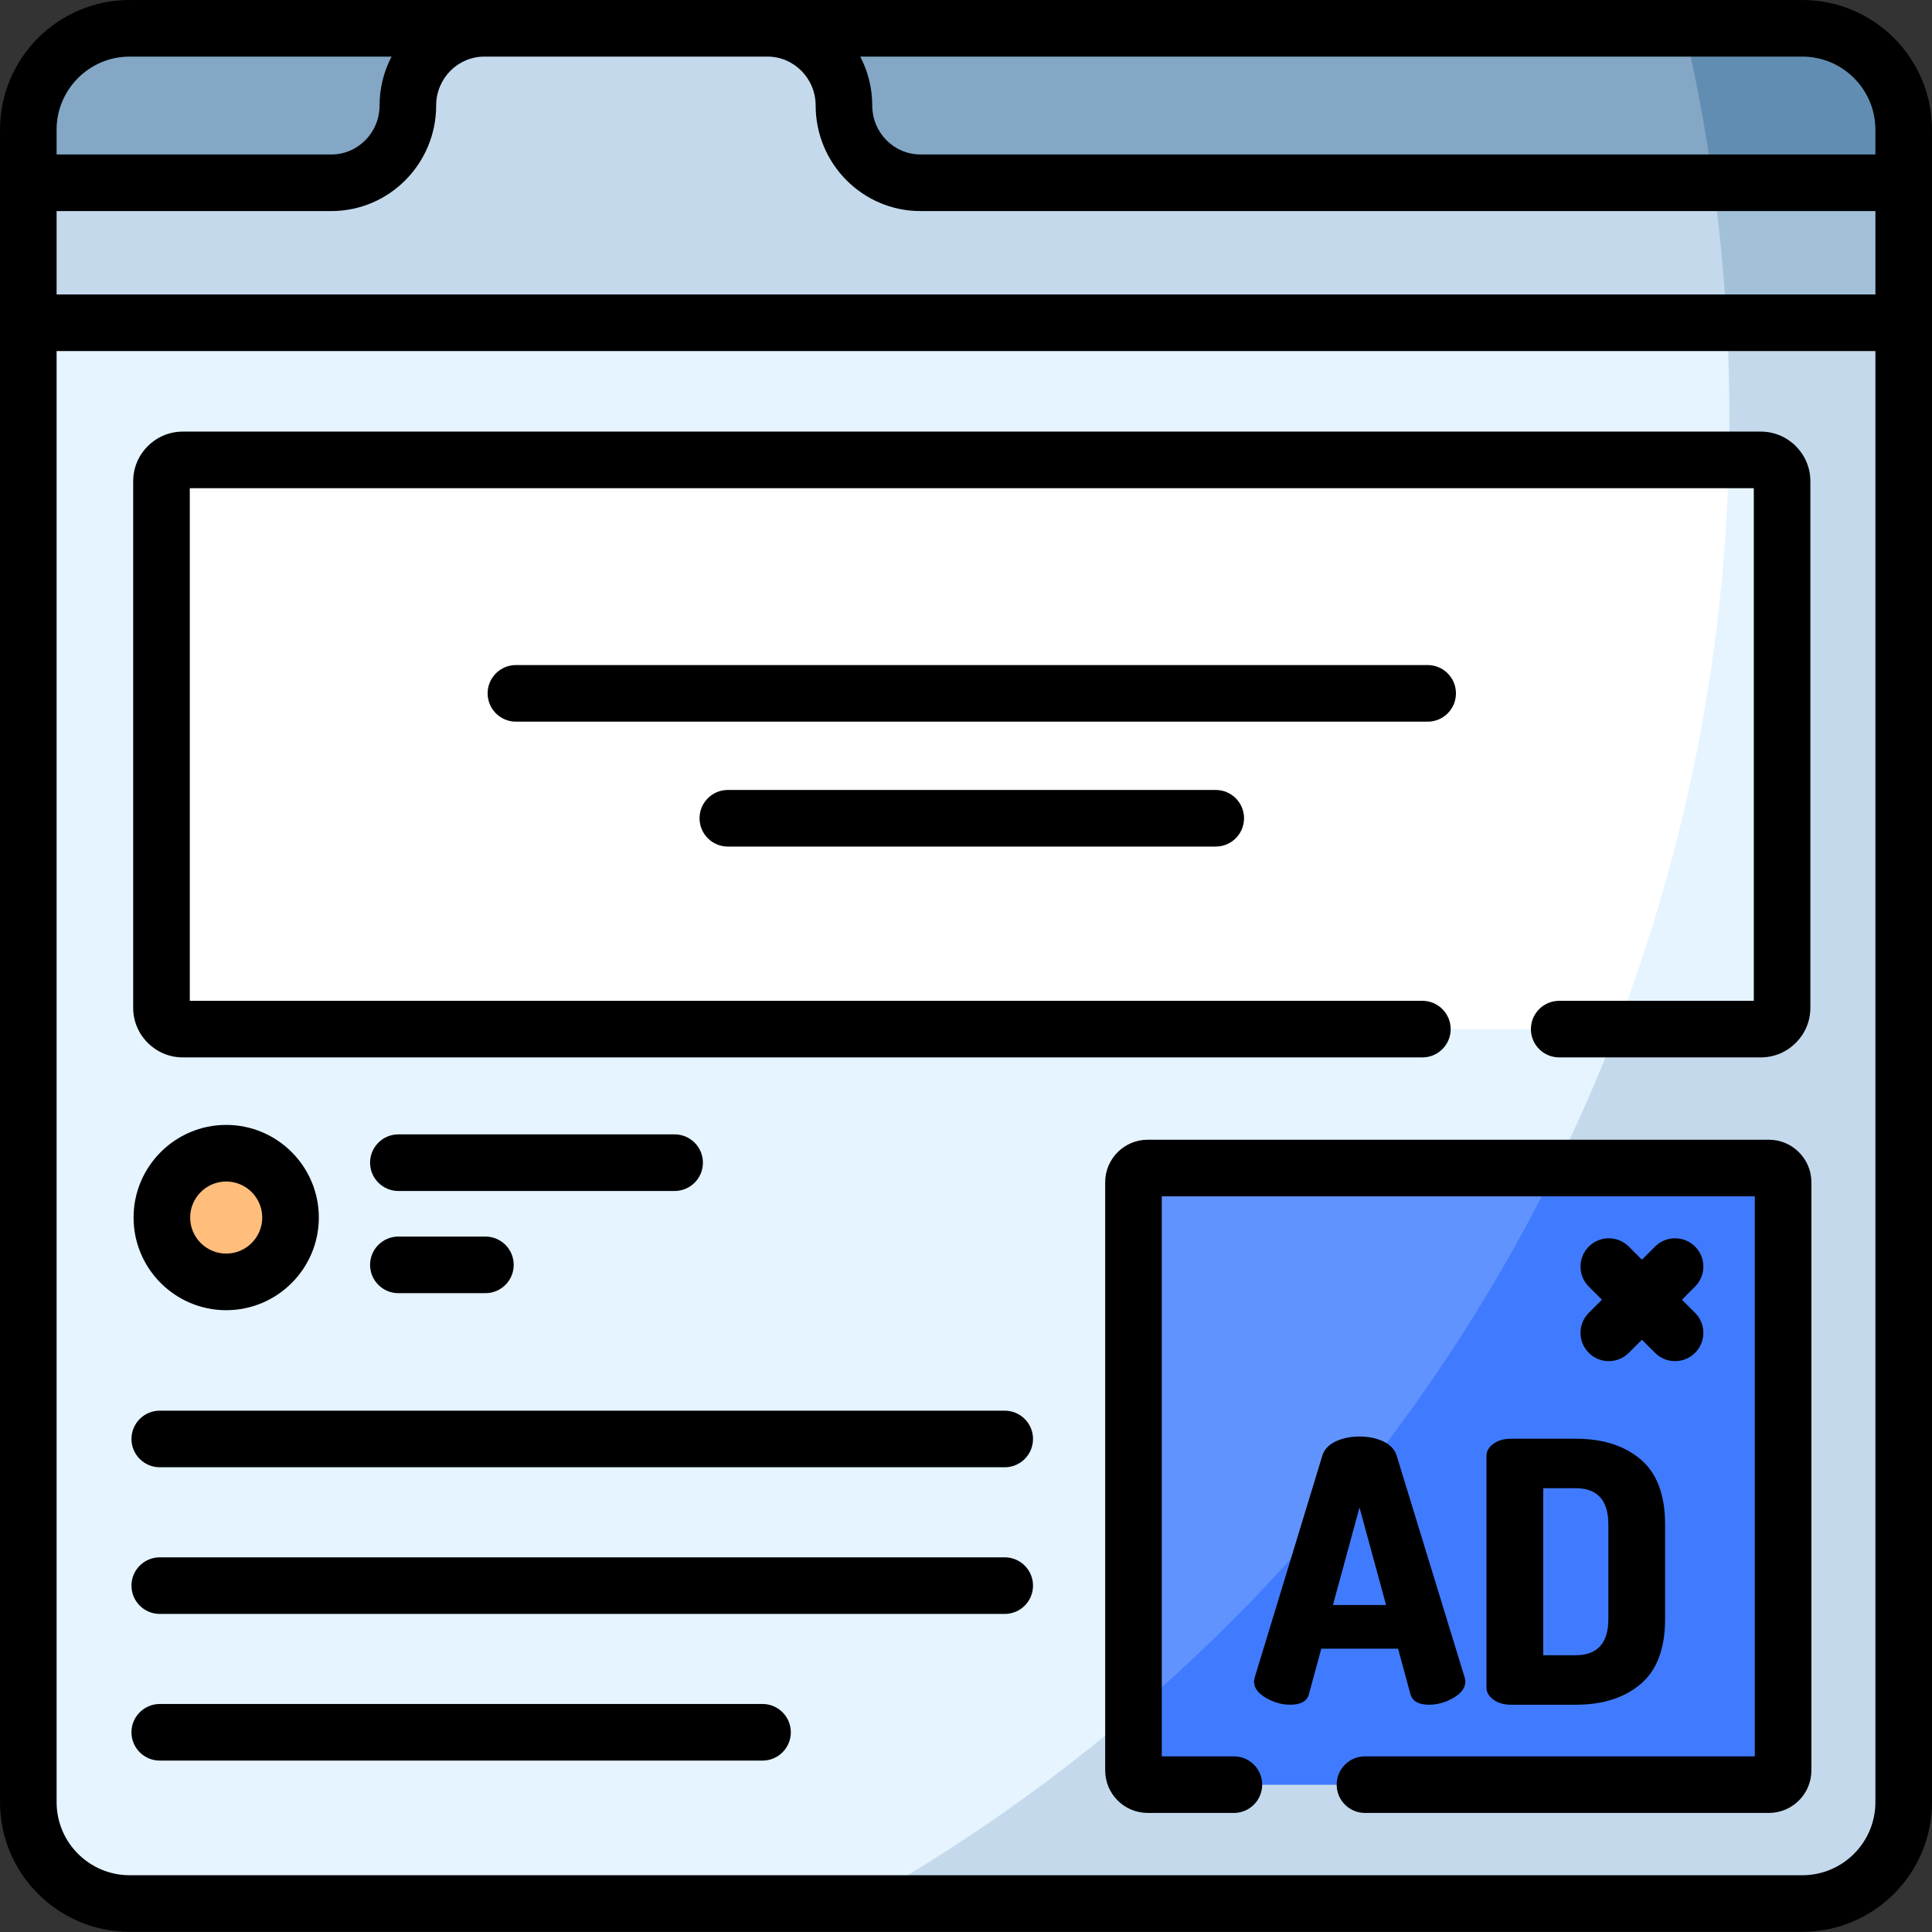
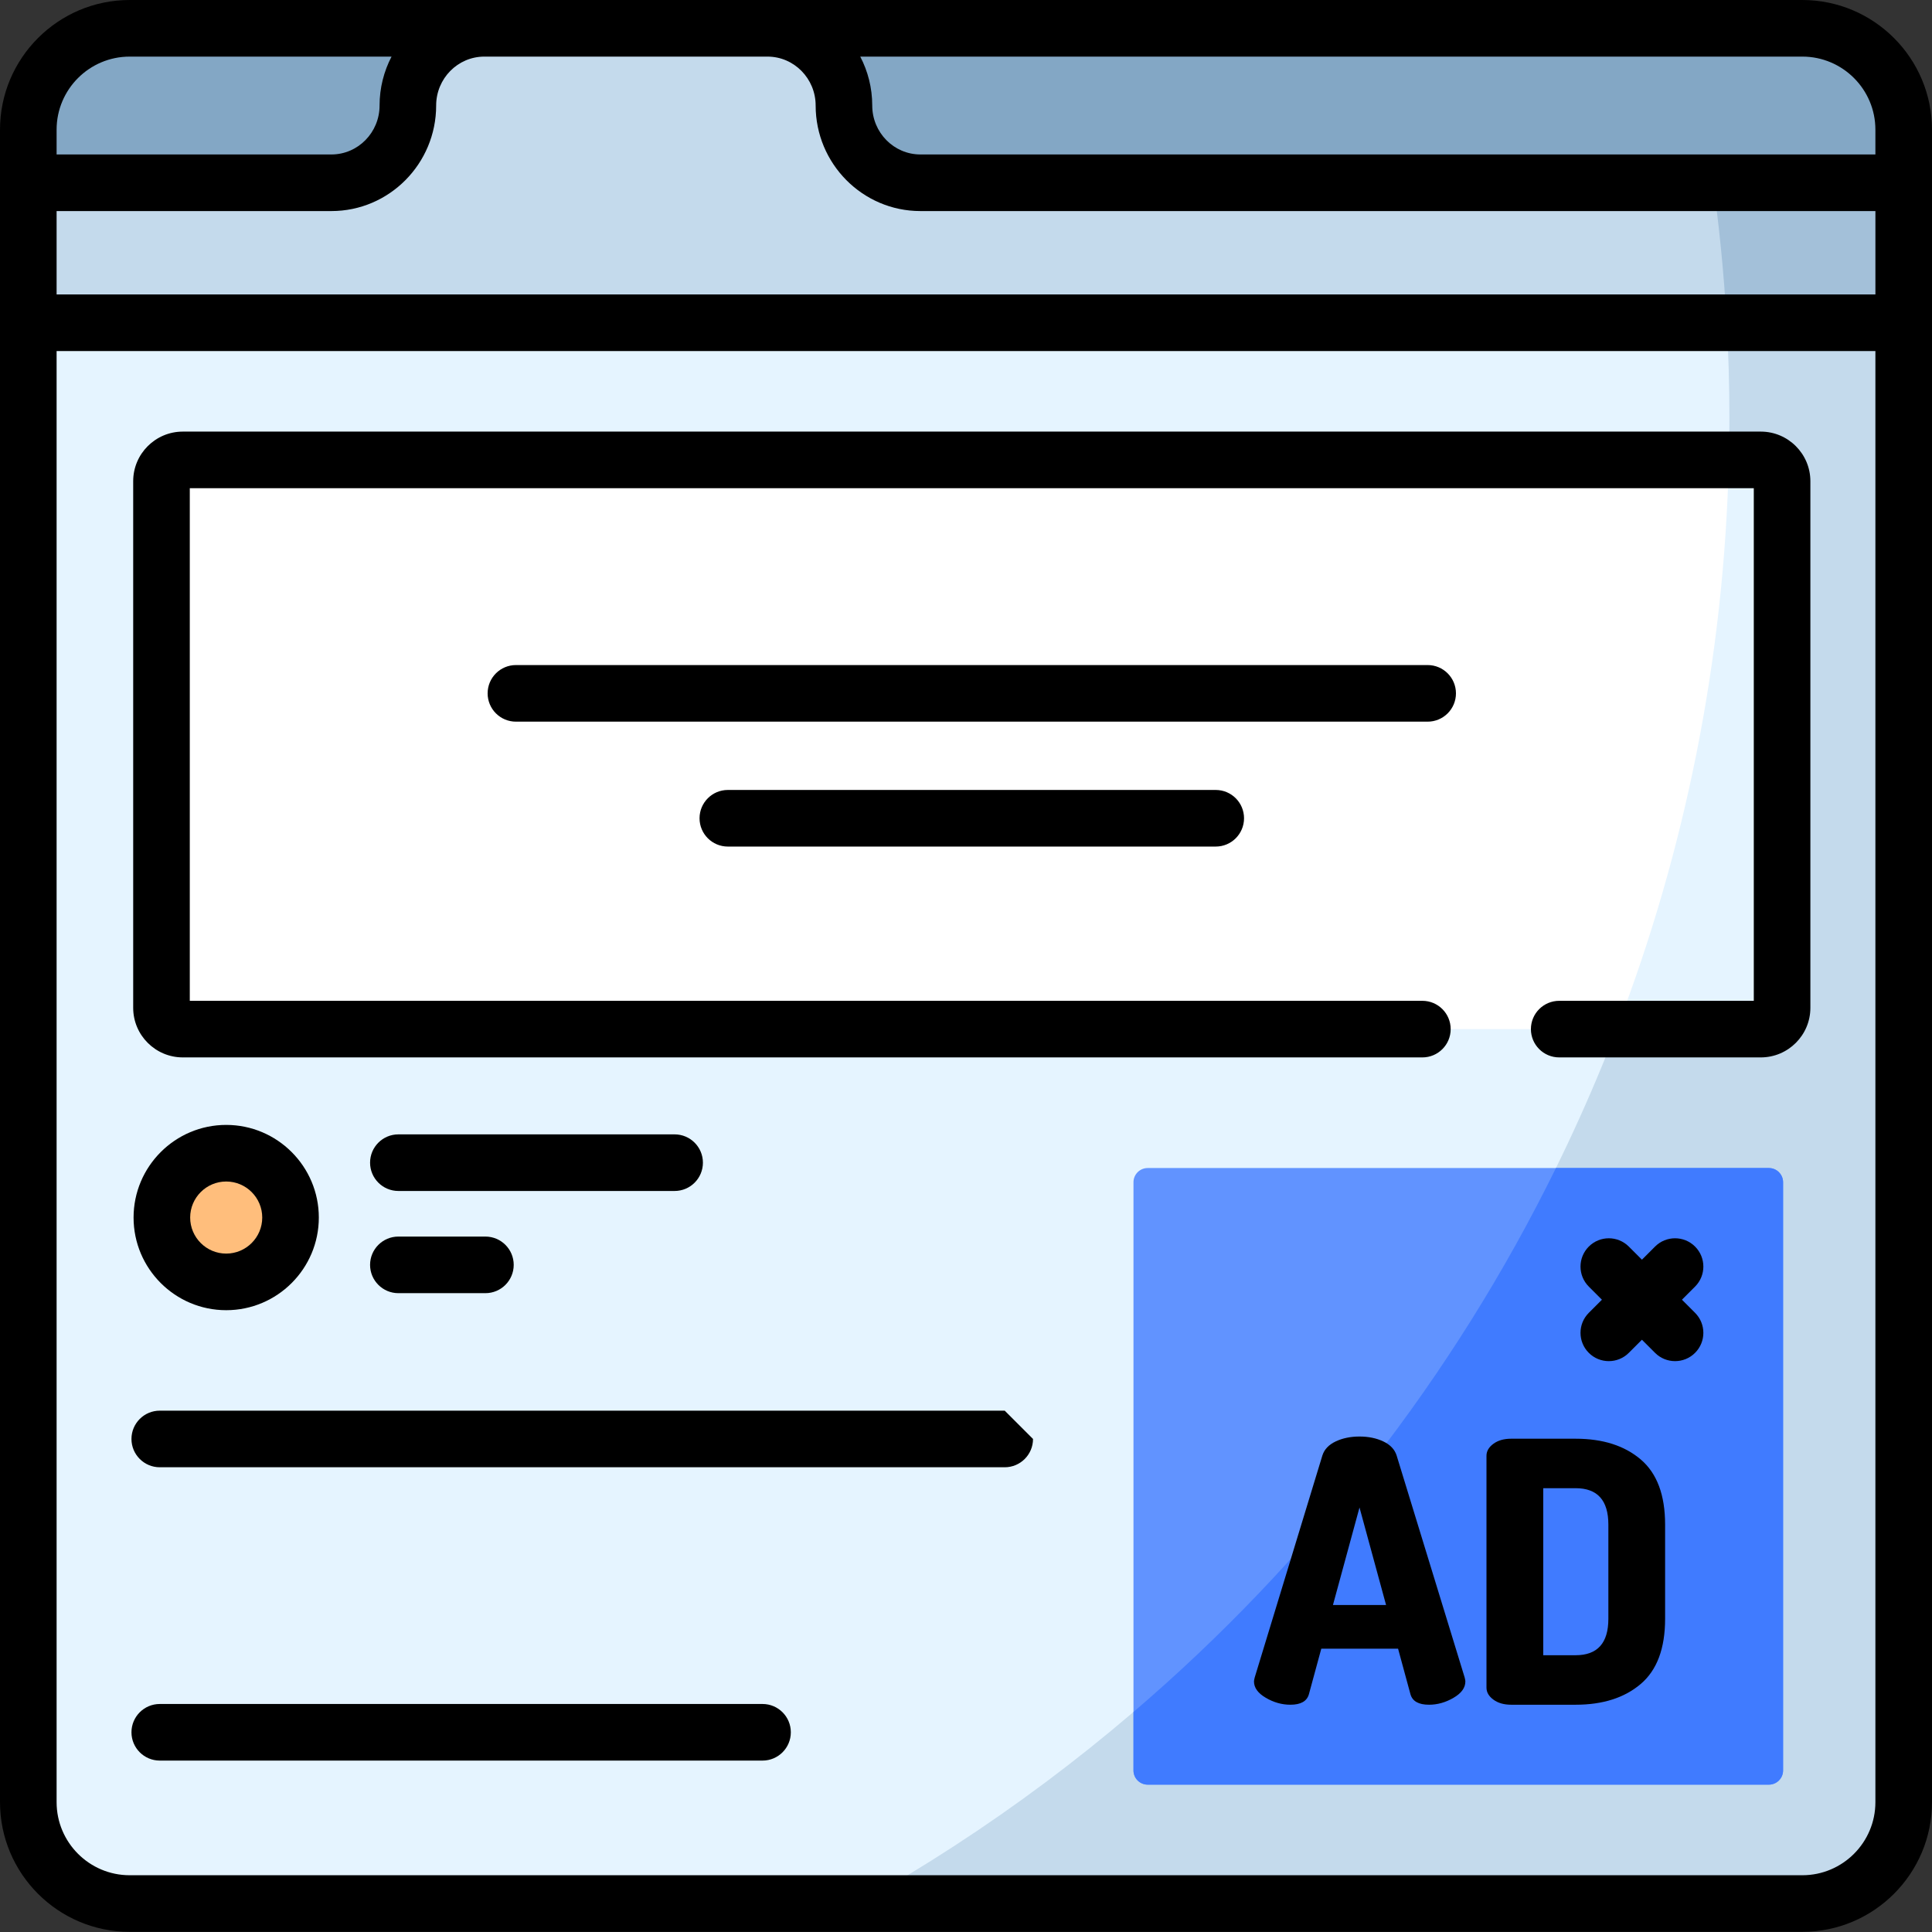
<svg xmlns="http://www.w3.org/2000/svg" height="512pt" viewBox="0 0 512.001 512" width="512pt">
  <rect x="0" y="0" width="512.001" height="512" fill="#333333" stroke="none" />
  <path d="m504.5 34.363v443.23c0 14.84-12.023 26.863-26.863 26.863h-443.27c-14.844 0-26.863-12.023-26.863-26.863v-443.23c0-14.84 12.02-26.863 26.863-26.863h443.27c14.84 0 26.863 12.023 26.863 26.863zm0 0" fill="#e5f4ff" />
  <path d="m477.637 7.5h-31.273c7.809 33.234 11.949 67.887 11.949 103.504 0 169.004-93.023 316.289-230.66 393.453h249.984c14.84 0 26.863-12.023 26.863-26.859v-443.234c0-14.84-12.023-26.863-26.863-26.863zm0 0" fill="#c4daec" />
  <path d="m504.5 34.363v51.164h-496.996v-51.164c0-14.84 12.02-26.863 26.863-26.863h443.27c14.84 0 26.863 12.023 26.863 26.863zm0 0" fill="#c4daec" />
  <path d="m477.637 7.5h-31.27c5.934 25.258 9.742 51.332 11.23 78.027h46.902v-51.164c0-14.84-12.02-26.863-26.863-26.863zm0 0" fill="#a3c0d9" />
  <path d="m34.367 7.5h93.984c-11.188 0-20.266 9.168-20.266 20.465 0 5.645-2.266 10.77-5.926 14.469-3.668 3.711-8.734 5.996-14.328 5.996h-80.328v-14.066c0-14.84 12.02-26.863 26.863-26.863zm0 0" fill="#83a7c5" />
  <path d="m504.5 34.363v14.066h-260.582c-11.191 0-20.266-9.164-20.266-20.465 0-5.645-2.266-10.77-5.938-14.469-3.668-3.711-8.723-5.996-14.316-5.996h274.238c14.84 0 26.863 12.023 26.863 26.863zm0 0" fill="#83a7c5" />
-   <path d="m504.5 48.43v-14.066c0-14.84-12.023-26.863-26.863-26.863h-31.27c3.152 13.422 5.688 27.078 7.609 40.93zm0 0" fill="#628db2" />
  <path d="m468.77 472.953h-164.617c-2.082 0-3.77-1.691-3.77-3.773v-155.867c0-2.086 1.688-3.773 3.77-3.773h164.613c2.086 0 3.773 1.688 3.773 3.773v155.867c0 2.082-1.688 3.773-3.77 3.773zm0 0" fill="#6193ff" />
  <path d="m468.77 309.539h-56.43c-27.23 55.414-65.508 104.418-111.957 144.148v15.492c0 2.082 1.688 3.77 3.773 3.77h164.613c2.082 0 3.77-1.688 3.77-3.77v-155.867c0-2.086-1.688-3.773-3.77-3.773zm0 0" fill="#407bff" />
  <path d="m466.629 272.727h-418.188c-3.117 0-5.645-2.527-5.645-5.645v-139.559c0-3.117 2.527-5.645 5.645-5.645h418.188c3.117 0 5.645 2.527 5.645 5.645v139.559c0 3.117-2.527 5.645-5.645 5.645zm0 0" fill="#fff" />
  <path d="m466.629 121.879h-8.461c-1.258 53.059-11.68 103.848-29.754 150.848h38.215c3.117 0 5.645-2.527 5.645-5.645v-139.559c0-3.117-2.527-5.645-5.645-5.645zm0 0" fill="#e5f4ff" />
  <path d="m76.996 322.664c0-11.395-9.238-20.637-20.633-20.637s-20.633 9.242-20.633 20.637c0 11.398 9.238 20.637 20.633 20.637s20.633-9.238 20.633-20.637zm0 0" fill="#ffbe7c" />
  <path d="m477.641 0h-443.281c-18.945 0-34.359 15.414-34.359 34.363v443.23c0 18.949 15.414 34.363 34.359 34.363h443.281c18.945 0 34.359-15.414 34.359-34.363v-443.23c0-18.949-15.414-34.363-34.359-34.363zm19.359 34.363v6.57h-253.086c-7.039 0-12.762-5.816-12.762-12.969 0-4.676-1.152-9.086-3.176-12.965h249.664c10.676 0 19.359 8.684 19.359 19.363zm-293.605-19.363c7.035 0 12.762 5.816 12.762 12.965 0 15.422 12.449 27.969 27.758 27.969h253.09v22.098h-482.004v-22.098h72.828c15.309 0 27.758-12.547 27.758-27.969 0-7.148 5.727-12.965 12.762-12.965zm-169.035 0h69.406c-2.023 3.879-3.176 8.289-3.176 12.965 0 7.152-5.727 12.969-12.762 12.969h-72.828v-6.57c0-10.68 8.684-19.363 19.359-19.363zm443.281 481.957h-443.281c-10.676 0-19.359-8.684-19.359-19.363v-384.566h482v384.566c0 10.68-8.684 19.363-19.359 19.363zm0 0" />
-   <path d="m468.77 302.039h-164.613c-6.219 0-11.273 5.059-11.273 11.273v155.867c0 6.215 5.055 11.27 11.273 11.27h22.836c4.141 0 7.5-3.355 7.5-7.5 0-4.141-3.359-7.496-7.5-7.496h-19.109v-148.414h157.16v148.414h-103.312c-4.141 0-7.5 3.355-7.5 7.496 0 4.145 3.359 7.5 7.5 7.5h107.039c6.215 0 11.27-5.055 11.27-11.27v-155.867c0-6.215-5.055-11.273-11.27-11.273zm0 0" />
  <path d="m48.441 280.223h328.508c4.141 0 7.496-3.355 7.496-7.496 0-4.145-3.355-7.5-7.496-7.5h-326.652v-135.848h414.477v135.848h-51.566c-4.141 0-7.5 3.355-7.5 7.5 0 4.141 3.359 7.496 7.5 7.496h53.418c7.25 0 13.145-5.895 13.145-13.141v-139.559c0-7.25-5.895-13.145-13.145-13.145h-418.184c-7.246 0-13.145 5.895-13.145 13.145v139.559c0 7.246 5.898 13.141 13.145 13.141zm0 0" />
  <path d="m373.781 448.973c.516 1.863 2.152 2.797 4.918 2.797 2.25 0 4.418-.613 6.508-1.836 2.09-1.219 3.133-2.664 3.133-4.34 0-.191-.062-.543-.191-1.059l-18.031-58.828c-.516-1.605-1.688-2.844-3.52-3.711-1.832-.867-3.938-1.301-6.316-1.301s-4.48.434-6.312 1.301c-1.832.867-3.008 2.105-3.52 3.711l-17.934 58.828c-.129.516-.195.867-.195 1.059 0 1.676 1.047 3.121 3.137 4.34 2.086 1.223 4.254 1.836 6.508 1.836 2.762 0 4.398-.934 4.914-2.797l3.281-12.059h20.344zm-20.535-23.629 7.039-25.844 7.039 25.844zm0 0" />
  <path d="m400.488 381.273c-1.926 0-3.504.449-4.723 1.348-1.223.902-1.832 1.965-1.832 3.184v61.43c0 1.223.609 2.285 1.832 3.184 1.219.902 2.797 1.352 4.723 1.352h17.066c7.199 0 12.953-1.836 17.258-5.5 4.309-3.664 6.461-9.414 6.461-17.262v-24.977c0-7.844-2.152-13.598-6.461-17.262-4.305-3.664-10.059-5.496-17.258-5.496zm25.746 22.758v24.977c0 6.43-2.895 9.645-8.68 9.645h-8.578v-44.266h8.578c5.785 0 8.68 3.215 8.68 9.645zm0 0" />
  <path d="m421.047 358.52c1.465 1.465 3.383 2.195 5.301 2.195 1.922 0 3.84-.73 5.305-2.195l3.477-3.477 3.477 3.477c1.461 1.465 3.383 2.195 5.301 2.195 1.922 0 3.84-.73 5.305-2.195 2.93-2.93 2.93-7.676 0-10.605l-3.477-3.477 3.477-3.48c2.93-2.93 2.93-7.676 0-10.605-2.93-2.93-7.68-2.93-10.605 0l-3.477 3.477-3.477-3.477c-2.926-2.926-7.676-2.93-10.605 0-2.926 2.93-2.93 7.676 0 10.605l3.48 3.48-3.48 3.477c-2.93 2.93-2.93 7.676 0 10.605zm0 0" />
  <path d="m385.844 183.746c0-4.141-3.359-7.5-7.5-7.5h-241.617c-4.141 0-7.5 3.359-7.5 7.5s3.359 7.5 7.5 7.5h241.617c4.141 0 7.5-3.355 7.5-7.5zm0 0" />
  <path d="m192.883 209.348c-4.141 0-7.496 3.359-7.496 7.5s3.355 7.5 7.496 7.5h129.301c4.141 0 7.5-3.359 7.5-7.5s-3.359-7.5-7.5-7.5zm0 0" />
  <path d="m35.398 322.664c0 13.539 11.012 24.551 24.547 24.551 13.535 0 24.547-11.012 24.547-24.551 0-13.539-11.012-24.551-24.547-24.551-13.535 0-24.547 11.016-24.547 24.551zm34.098 0c0 5.266-4.285 9.551-9.551 9.551-5.262 0-9.547-4.285-9.547-9.551 0-5.266 4.285-9.551 9.547-9.551 5.266 0 9.551 4.285 9.551 9.551zm0 0" />
  <path d="m186.281 308.121c0-4.141-3.359-7.5-7.5-7.5h-73.207c-4.141 0-7.5 3.359-7.5 7.5s3.359 7.5 7.5 7.5h73.207c4.141 0 7.5-3.359 7.5-7.5zm0 0" />
  <path d="m105.574 327.703c-4.141 0-7.5 3.359-7.5 7.5s3.359 7.5 7.5 7.5h23.066c4.141 0 7.5-3.359 7.5-7.5s-3.359-7.5-7.5-7.5zm0 0" />
-   <path d="m266.262 373.84h-223.922c-4.141 0-7.5 3.359-7.5 7.5s3.359 7.5 7.5 7.5h223.922c4.141 0 7.5-3.359 7.5-7.5s-3.359-7.5-7.5-7.5zm0 0" />
-   <path d="m266.262 412.707h-223.922c-4.141 0-7.5 3.359-7.5 7.5s3.359 7.5 7.5 7.5h223.922c4.141 0 7.5-3.359 7.5-7.5s-3.359-7.5-7.5-7.5zm0 0" />
+   <path d="m266.262 373.84h-223.922c-4.141 0-7.5 3.359-7.5 7.5s3.359 7.5 7.5 7.5h223.922c4.141 0 7.5-3.359 7.5-7.5zm0 0" />
  <path d="m202.082 451.574h-159.742c-4.141 0-7.5 3.359-7.5 7.5s3.359 7.5 7.5 7.5h159.742c4.141 0 7.496-3.359 7.496-7.5s-3.355-7.5-7.496-7.5zm0 0" />
</svg>